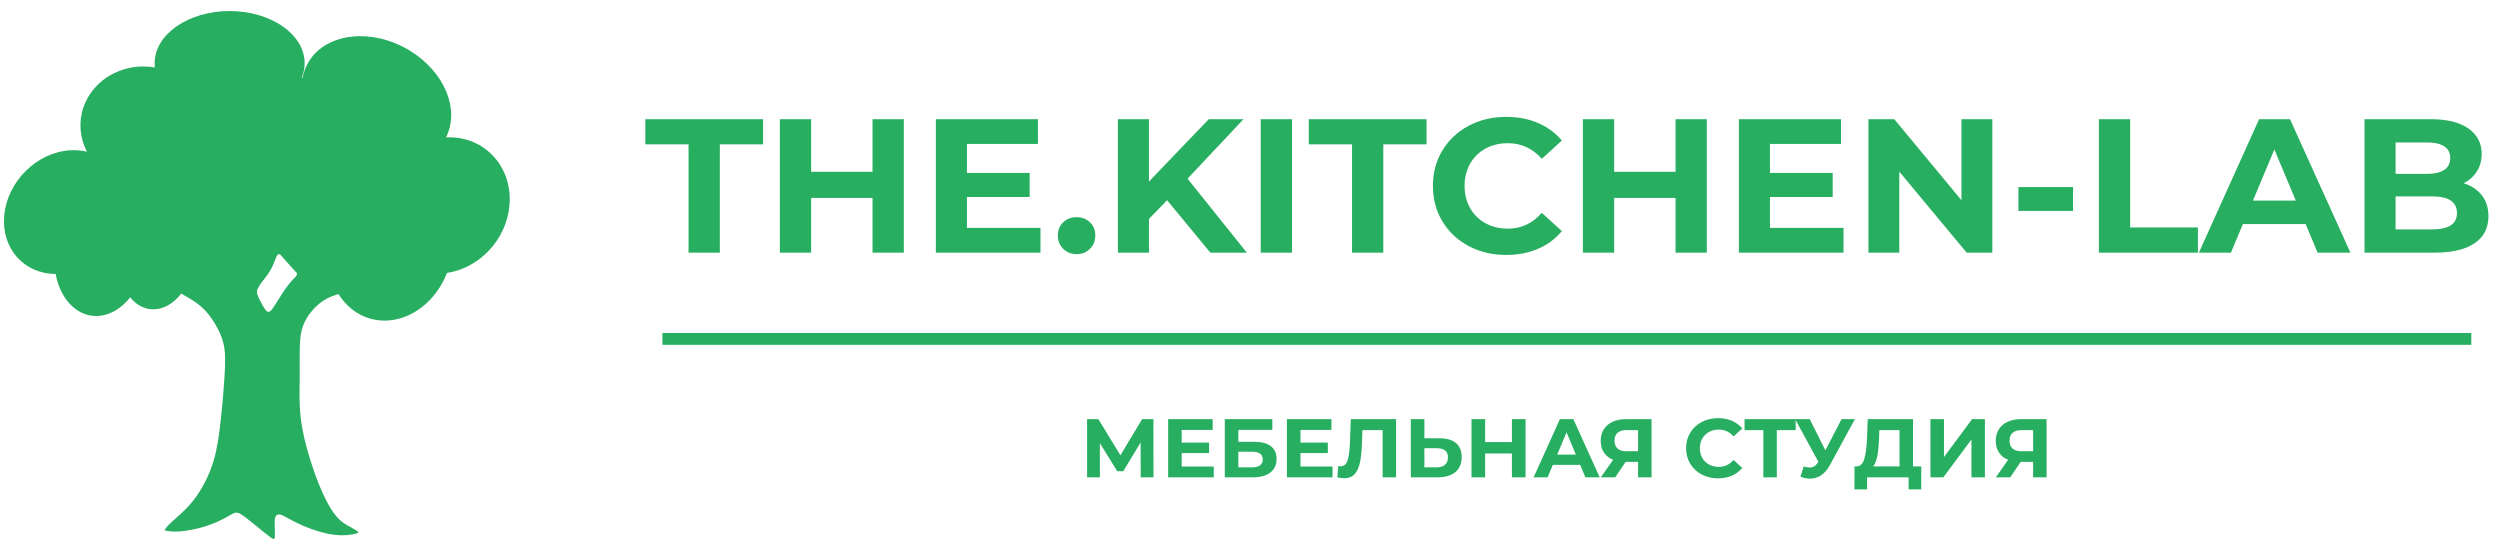
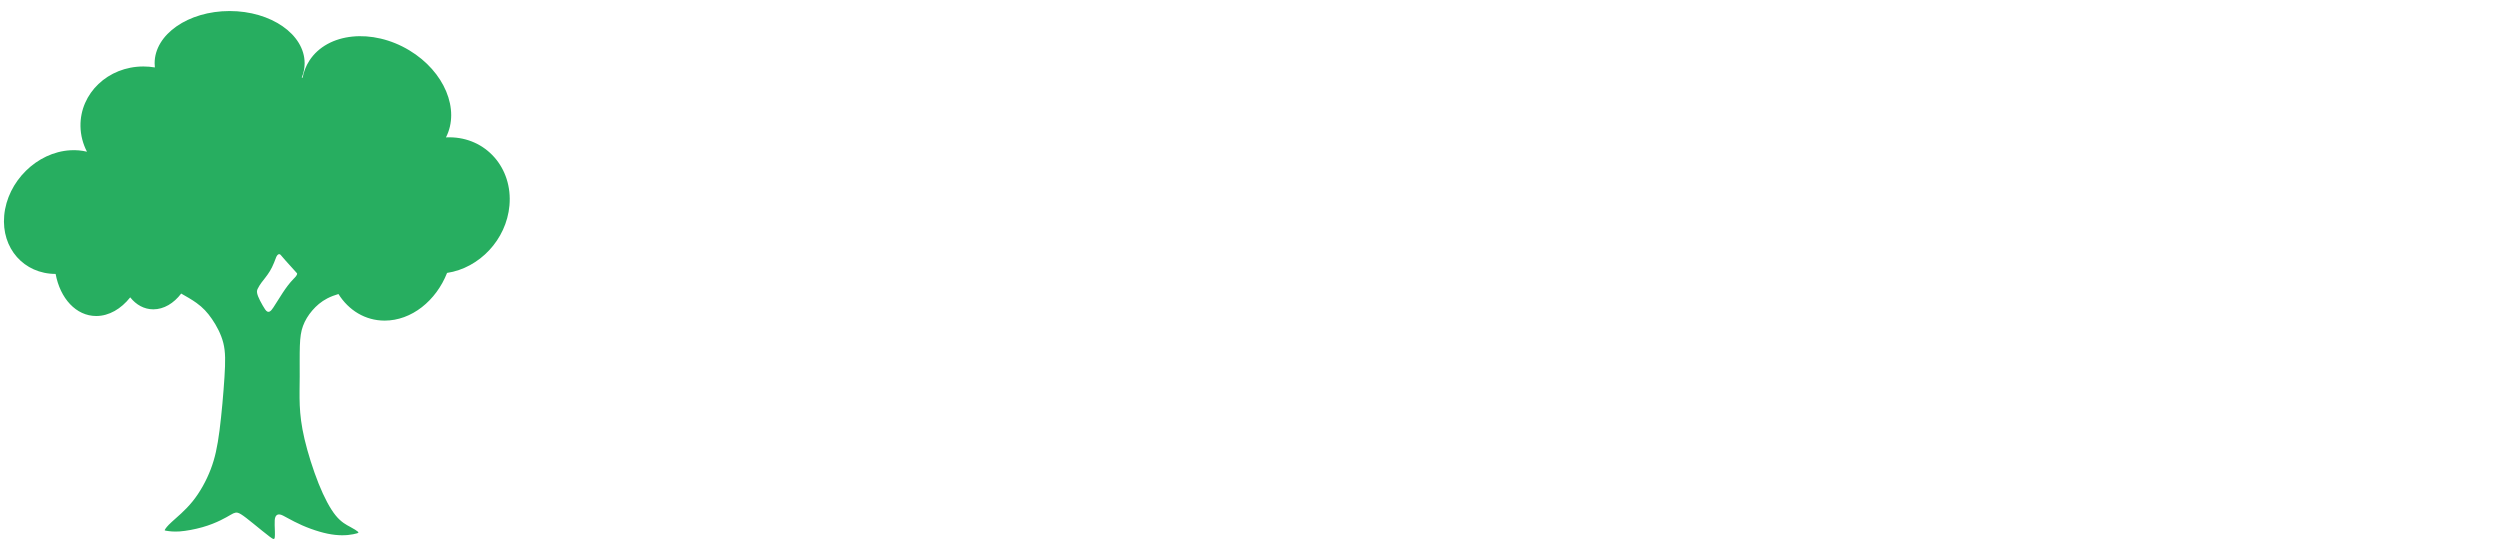
<svg xmlns="http://www.w3.org/2000/svg" width="161" height="35" viewBox="0 0 161 35" fill="none">
  <path fill-rule="evenodd" clip-rule="evenodd" d="M14.788 0.711C17.455 0.711 19.618 2.215 19.618 4.071C19.618 4.39 19.554 4.699 19.434 4.992L19.486 5.012C19.558 4.622 19.702 4.247 19.925 3.903C21.095 2.099 23.977 1.803 26.363 3.243C28.633 4.613 29.635 7.06 28.72 8.848C28.791 8.845 28.863 8.843 28.936 8.843C31.291 8.843 33.026 10.809 32.809 13.234C32.613 15.437 30.874 17.261 28.791 17.576C28.083 19.369 26.505 20.647 24.771 20.647C23.519 20.647 22.452 19.98 21.796 18.935C21.562 19.003 21.304 19.099 21.073 19.219C20.686 19.42 20.372 19.691 20.112 19.994C19.852 20.297 19.645 20.633 19.515 20.986C19.384 21.338 19.331 21.708 19.311 22.271C19.291 22.835 19.304 23.593 19.301 24.256C19.298 24.918 19.278 25.485 19.304 26.105C19.331 26.725 19.405 27.397 19.611 28.277C19.819 29.157 20.159 30.245 20.519 31.145C20.88 32.045 21.26 32.757 21.617 33.196C21.974 33.634 22.308 33.799 22.558 33.934C22.808 34.069 22.975 34.174 23.045 34.237C23.115 34.3 23.088 34.319 22.972 34.352C22.855 34.385 22.648 34.431 22.404 34.455C22.161 34.478 21.88 34.478 21.577 34.445C21.273 34.412 20.946 34.346 20.582 34.24C20.219 34.135 19.819 33.99 19.458 33.831C19.098 33.673 18.777 33.502 18.537 33.37C18.297 33.238 18.137 33.146 18.01 33.13C17.883 33.113 17.79 33.172 17.739 33.284C17.689 33.396 17.683 33.561 17.689 33.818C17.696 34.075 17.716 34.425 17.696 34.593C17.676 34.761 17.616 34.748 17.369 34.563C17.122 34.379 16.688 34.023 16.335 33.736C15.981 33.449 15.707 33.232 15.524 33.12C15.34 33.007 15.247 33.001 15.16 33.017C15.073 33.034 14.993 33.073 14.85 33.156C14.706 33.238 14.499 33.364 14.199 33.508C13.899 33.654 13.505 33.819 13.028 33.954C12.551 34.089 11.99 34.194 11.57 34.224C11.149 34.253 10.869 34.207 10.729 34.184C10.589 34.161 10.589 34.161 10.629 34.095C10.669 34.029 10.749 33.897 11.062 33.611C11.376 33.324 11.923 32.882 12.4 32.292C12.878 31.702 13.285 30.964 13.565 30.235C13.845 29.507 13.999 28.788 14.136 27.733C14.272 26.678 14.393 25.288 14.456 24.285C14.519 23.283 14.526 22.67 14.383 22.093C14.239 21.517 13.946 20.976 13.652 20.547C13.358 20.119 13.065 19.802 12.651 19.506C12.349 19.29 11.983 19.083 11.669 18.905C11.194 19.53 10.554 19.921 9.873 19.921C9.285 19.921 8.767 19.63 8.386 19.149C7.799 19.891 7.022 20.351 6.196 20.351C4.899 20.351 3.874 19.217 3.582 17.641C1.547 17.637 0.08 16 0.271 13.882C0.468 11.684 2.374 9.802 4.528 9.677C4.905 9.655 5.265 9.689 5.601 9.771C5.343 9.274 5.193 8.719 5.183 8.133C5.147 6.005 6.96 4.281 9.234 4.281C9.486 4.281 9.733 4.302 9.974 4.343C9.963 4.253 9.958 4.163 9.958 4.071C9.958 2.215 12.12 0.711 14.788 0.711ZM18.16 16.515C18.218 16.591 18.505 16.91 18.753 17.183C18.957 17.408 19.134 17.602 19.134 17.606C19.148 17.721 19.011 17.852 18.91 17.955C18.388 18.485 18.008 19.191 17.6 19.808C17.454 20.028 17.284 20.238 17.073 19.925C16.988 19.799 16.85 19.565 16.749 19.365C16.647 19.166 16.582 19.001 16.559 18.879C16.536 18.757 16.555 18.678 16.599 18.59C16.884 18.01 17.302 17.786 17.648 16.917C17.717 16.744 17.756 16.624 17.793 16.544C17.831 16.464 17.867 16.423 17.902 16.397C17.937 16.37 17.971 16.358 18.008 16.369C18.044 16.38 18.082 16.414 18.16 16.515Z" fill="#27AE60" />
-   <path d="M44.343 9.296H41.559V7.675H49.142V9.296H46.357V16.271H44.343V9.296ZM58.205 7.675V16.271H56.191V12.747H52.237V16.271H50.223V7.675H52.237V11.064H56.191V7.675H58.205ZM67.006 14.675V16.271H60.268V7.675H66.844V9.271H62.27V11.138H66.31V12.685H62.27V14.675H67.006ZM69.331 16.369C68.991 16.369 68.705 16.255 68.473 16.026C68.241 15.796 68.125 15.51 68.125 15.166C68.125 14.814 68.241 14.529 68.473 14.312C68.705 14.095 68.991 13.987 69.331 13.987C69.671 13.987 69.957 14.095 70.189 14.312C70.421 14.529 70.537 14.814 70.537 15.166C70.537 15.51 70.421 15.796 70.189 16.026C69.957 16.255 69.671 16.369 69.331 16.369ZM75.161 12.894L73.993 14.098V16.271H71.991V7.675H73.993V11.69L77.847 7.675H80.084L76.479 11.506L80.296 16.271H77.946L75.161 12.894ZM81.19 7.675H83.205V16.271H81.19V7.675ZM87.071 9.296H84.286V7.675H91.87V9.296H89.085V16.271H87.071V9.296ZM96.991 16.419C96.105 16.419 95.303 16.228 94.586 15.848C93.869 15.467 93.305 14.939 92.895 14.263C92.485 13.588 92.28 12.825 92.28 11.973C92.28 11.121 92.485 10.358 92.895 9.683C93.305 9.007 93.869 8.479 94.586 8.098C95.303 7.718 96.109 7.527 97.004 7.527C97.758 7.527 98.439 7.658 99.049 7.92C99.658 8.182 100.17 8.559 100.584 9.05L99.291 10.229C98.703 9.558 97.973 9.222 97.103 9.222C96.564 9.222 96.084 9.339 95.661 9.572C95.238 9.805 94.909 10.131 94.673 10.548C94.437 10.966 94.319 11.441 94.319 11.973C94.319 12.505 94.437 12.98 94.673 13.398C94.909 13.815 95.238 14.14 95.661 14.374C96.084 14.607 96.564 14.724 97.103 14.724C97.973 14.724 98.703 14.384 99.291 13.704L100.584 14.883C100.17 15.383 99.656 15.764 99.043 16.026C98.429 16.288 97.746 16.419 96.991 16.419ZM109.92 7.675V16.271H107.906V12.747H103.953V16.271H101.939V7.675H103.953V11.064H107.906V7.675H109.92ZM118.722 14.675V16.271H111.984V7.675H118.56V9.271H113.985V11.138H118.026V12.685H113.985V14.675H118.722ZM128.307 7.675V16.271H126.653L122.315 11.052V16.271H120.326V7.675H121.991L126.318 12.894V7.675H128.307ZM135.169 7.675H137.183V14.65H141.546V16.271H135.169V7.675ZM148.483 14.429H144.443L143.672 16.271H141.608L145.487 7.675H147.476L151.367 16.271H149.254L148.483 14.429ZM147.849 12.919L146.469 9.627L145.089 12.919H147.849ZM158.664 11.801C159.162 11.957 159.551 12.216 159.833 12.581C160.115 12.945 160.256 13.393 160.256 13.926C160.256 14.679 159.959 15.258 159.367 15.663C158.775 16.068 157.911 16.271 156.775 16.271H152.275V7.675H156.526C157.587 7.675 158.401 7.875 158.969 8.277C159.537 8.678 159.821 9.222 159.821 9.91C159.821 10.327 159.719 10.7 159.516 11.027C159.313 11.355 159.029 11.613 158.664 11.801ZM154.276 9.173V11.199H156.278C156.775 11.199 157.152 11.113 157.409 10.941C157.666 10.77 157.795 10.516 157.795 10.18C157.795 9.844 157.666 9.592 157.409 9.425C157.152 9.257 156.775 9.173 156.278 9.173H154.276ZM156.626 14.773C157.156 14.773 157.556 14.687 157.825 14.515C158.095 14.343 158.229 14.077 158.229 13.717C158.229 13.005 157.695 12.648 156.626 12.648H154.276V14.773H156.626ZM129.985 12.047H133.503V13.582H129.985V12.047Z" fill="#27AE60" />
-   <path d="M73.461 30.741L73.456 28.497L72.339 30.344H71.949L70.832 28.54V30.741H70.008V26.992H70.734L72.155 29.321L73.553 26.992H74.28L74.285 30.741H73.461ZM78.166 30.044V30.741H75.228V26.992H78.096V27.688H76.101V28.502H77.863V29.177H76.101V30.044H78.166ZM78.877 26.992H81.939V27.683H79.749V28.454H80.801C81.26 28.454 81.609 28.548 81.85 28.738C82.09 28.927 82.21 29.2 82.21 29.557C82.21 29.932 82.077 30.223 81.809 30.43C81.542 30.637 81.164 30.741 80.676 30.741H78.877V26.992ZM80.628 30.098C80.852 30.098 81.023 30.054 81.143 29.967C81.262 29.879 81.321 29.752 81.321 29.584C81.321 29.255 81.09 29.091 80.628 29.091H79.749V30.098H80.628ZM85.815 30.044V30.741H82.877V26.992H85.745V27.688H83.75V28.502H85.511V29.177H83.75V30.044H85.815ZM89.908 26.992V30.741H89.041V27.699H87.74L87.713 28.481C87.695 29.013 87.651 29.444 87.582 29.774C87.514 30.104 87.399 30.358 87.238 30.534C87.077 30.711 86.853 30.799 86.563 30.799C86.444 30.799 86.299 30.78 86.13 30.741L86.184 30.007C86.231 30.021 86.284 30.028 86.341 30.028C86.55 30.028 86.697 29.906 86.78 29.661C86.864 29.417 86.916 29.034 86.937 28.513L86.992 26.992H89.908ZM92.694 28.224C93.157 28.224 93.512 28.325 93.759 28.529C94.007 28.732 94.131 29.034 94.131 29.434C94.131 29.859 93.994 30.183 93.721 30.406C93.449 30.629 93.065 30.741 92.57 30.741H90.857V26.992H91.73V28.224H92.694ZM92.521 30.098C92.749 30.098 92.927 30.043 93.055 29.932C93.183 29.821 93.247 29.66 93.247 29.45C93.247 29.061 93.005 28.866 92.521 28.866H91.73V30.098H92.521ZM98.245 26.992V30.741H97.367V29.203H95.643V30.741H94.765V26.992H95.643V28.47H97.367V26.992H98.245ZM101.763 29.937H100.002L99.666 30.741H98.766L100.457 26.992H101.324L103.021 30.741H102.1L101.763 29.937ZM101.487 29.278L100.885 27.843L100.284 29.278H101.487ZM106.36 26.992V30.741H105.493V29.744H104.691L104.019 30.741H103.092L103.883 29.61C103.627 29.507 103.43 29.351 103.292 29.142C103.155 28.933 103.086 28.682 103.086 28.39C103.086 28.1 103.153 27.851 103.287 27.643C103.42 27.434 103.61 27.273 103.856 27.161C104.102 27.048 104.391 26.992 104.723 26.992H106.36ZM104.745 27.699C104.496 27.699 104.305 27.756 104.173 27.87C104.041 27.984 103.975 28.154 103.975 28.379C103.975 28.597 104.039 28.764 104.165 28.882C104.291 29 104.477 29.059 104.723 29.059H105.493V27.699H104.745ZM110.637 30.805C110.251 30.805 109.901 30.722 109.588 30.556C109.276 30.39 109.03 30.159 108.851 29.865C108.672 29.57 108.583 29.237 108.583 28.866C108.583 28.495 108.672 28.162 108.851 27.867C109.03 27.573 109.276 27.343 109.588 27.177C109.901 27.011 110.253 26.928 110.643 26.928C110.972 26.928 111.269 26.985 111.535 27.099C111.8 27.213 112.023 27.377 112.204 27.592L111.64 28.106C111.384 27.813 111.065 27.666 110.686 27.666C110.451 27.666 110.242 27.718 110.057 27.819C109.873 27.921 109.729 28.063 109.626 28.245C109.523 28.427 109.472 28.634 109.472 28.866C109.472 29.098 109.523 29.305 109.626 29.487C109.729 29.669 109.873 29.811 110.057 29.913C110.242 30.015 110.451 30.066 110.686 30.066C111.065 30.066 111.384 29.918 111.64 29.621L112.204 30.135C112.023 30.353 111.799 30.519 111.532 30.633C111.264 30.747 110.966 30.805 110.637 30.805ZM115.641 27.699H114.427V30.741H113.559V27.699H112.35V26.992H115.641V27.699ZM119.457 26.992L117.842 29.959C117.686 30.244 117.499 30.46 117.281 30.607C117.062 30.753 116.824 30.826 116.568 30.826C116.369 30.826 116.163 30.783 115.95 30.698L116.161 30.039C116.313 30.085 116.439 30.108 116.54 30.108C116.649 30.108 116.747 30.083 116.834 30.031C116.92 29.979 117 29.898 117.072 29.787L117.105 29.744L115.608 26.992H116.546L117.554 29.005L118.595 26.992H119.457ZM123.729 30.034V31.517H122.916V30.741H120.238V31.517H119.425L119.43 30.034H119.582C119.809 30.026 119.97 29.862 120.064 29.541C120.158 29.22 120.216 28.761 120.238 28.165L120.281 26.992H123.197V30.034H123.729ZM121.013 28.245C120.995 28.691 120.957 29.065 120.899 29.367C120.841 29.669 120.753 29.891 120.633 30.034H122.33V27.699H121.029L121.013 28.245ZM124.32 26.992H125.192V29.434L127.003 26.992H127.827V30.741H126.96V28.304L125.149 30.741H124.32V26.992ZM131.8 26.992V30.741H130.933V29.744H130.131L129.459 30.741H128.532L129.323 29.61C129.066 29.507 128.87 29.351 128.732 29.142C128.595 28.933 128.527 28.682 128.527 28.39C128.527 28.1 128.593 27.851 128.727 27.643C128.861 27.434 129.05 27.273 129.296 27.161C129.542 27.048 129.831 26.992 130.163 26.992H131.8ZM130.185 27.699C129.936 27.699 129.745 27.756 129.613 27.87C129.481 27.984 129.415 28.154 129.415 28.379C129.415 28.597 129.478 28.764 129.605 28.882C129.732 29 129.918 29.059 130.163 29.059H130.933V27.699H130.185Z" fill="#27AE60" />
-   <path fill-rule="evenodd" clip-rule="evenodd" d="M42.66 22.207H159.152V21.445H42.66V22.207Z" fill="#27AE60" />
</svg>